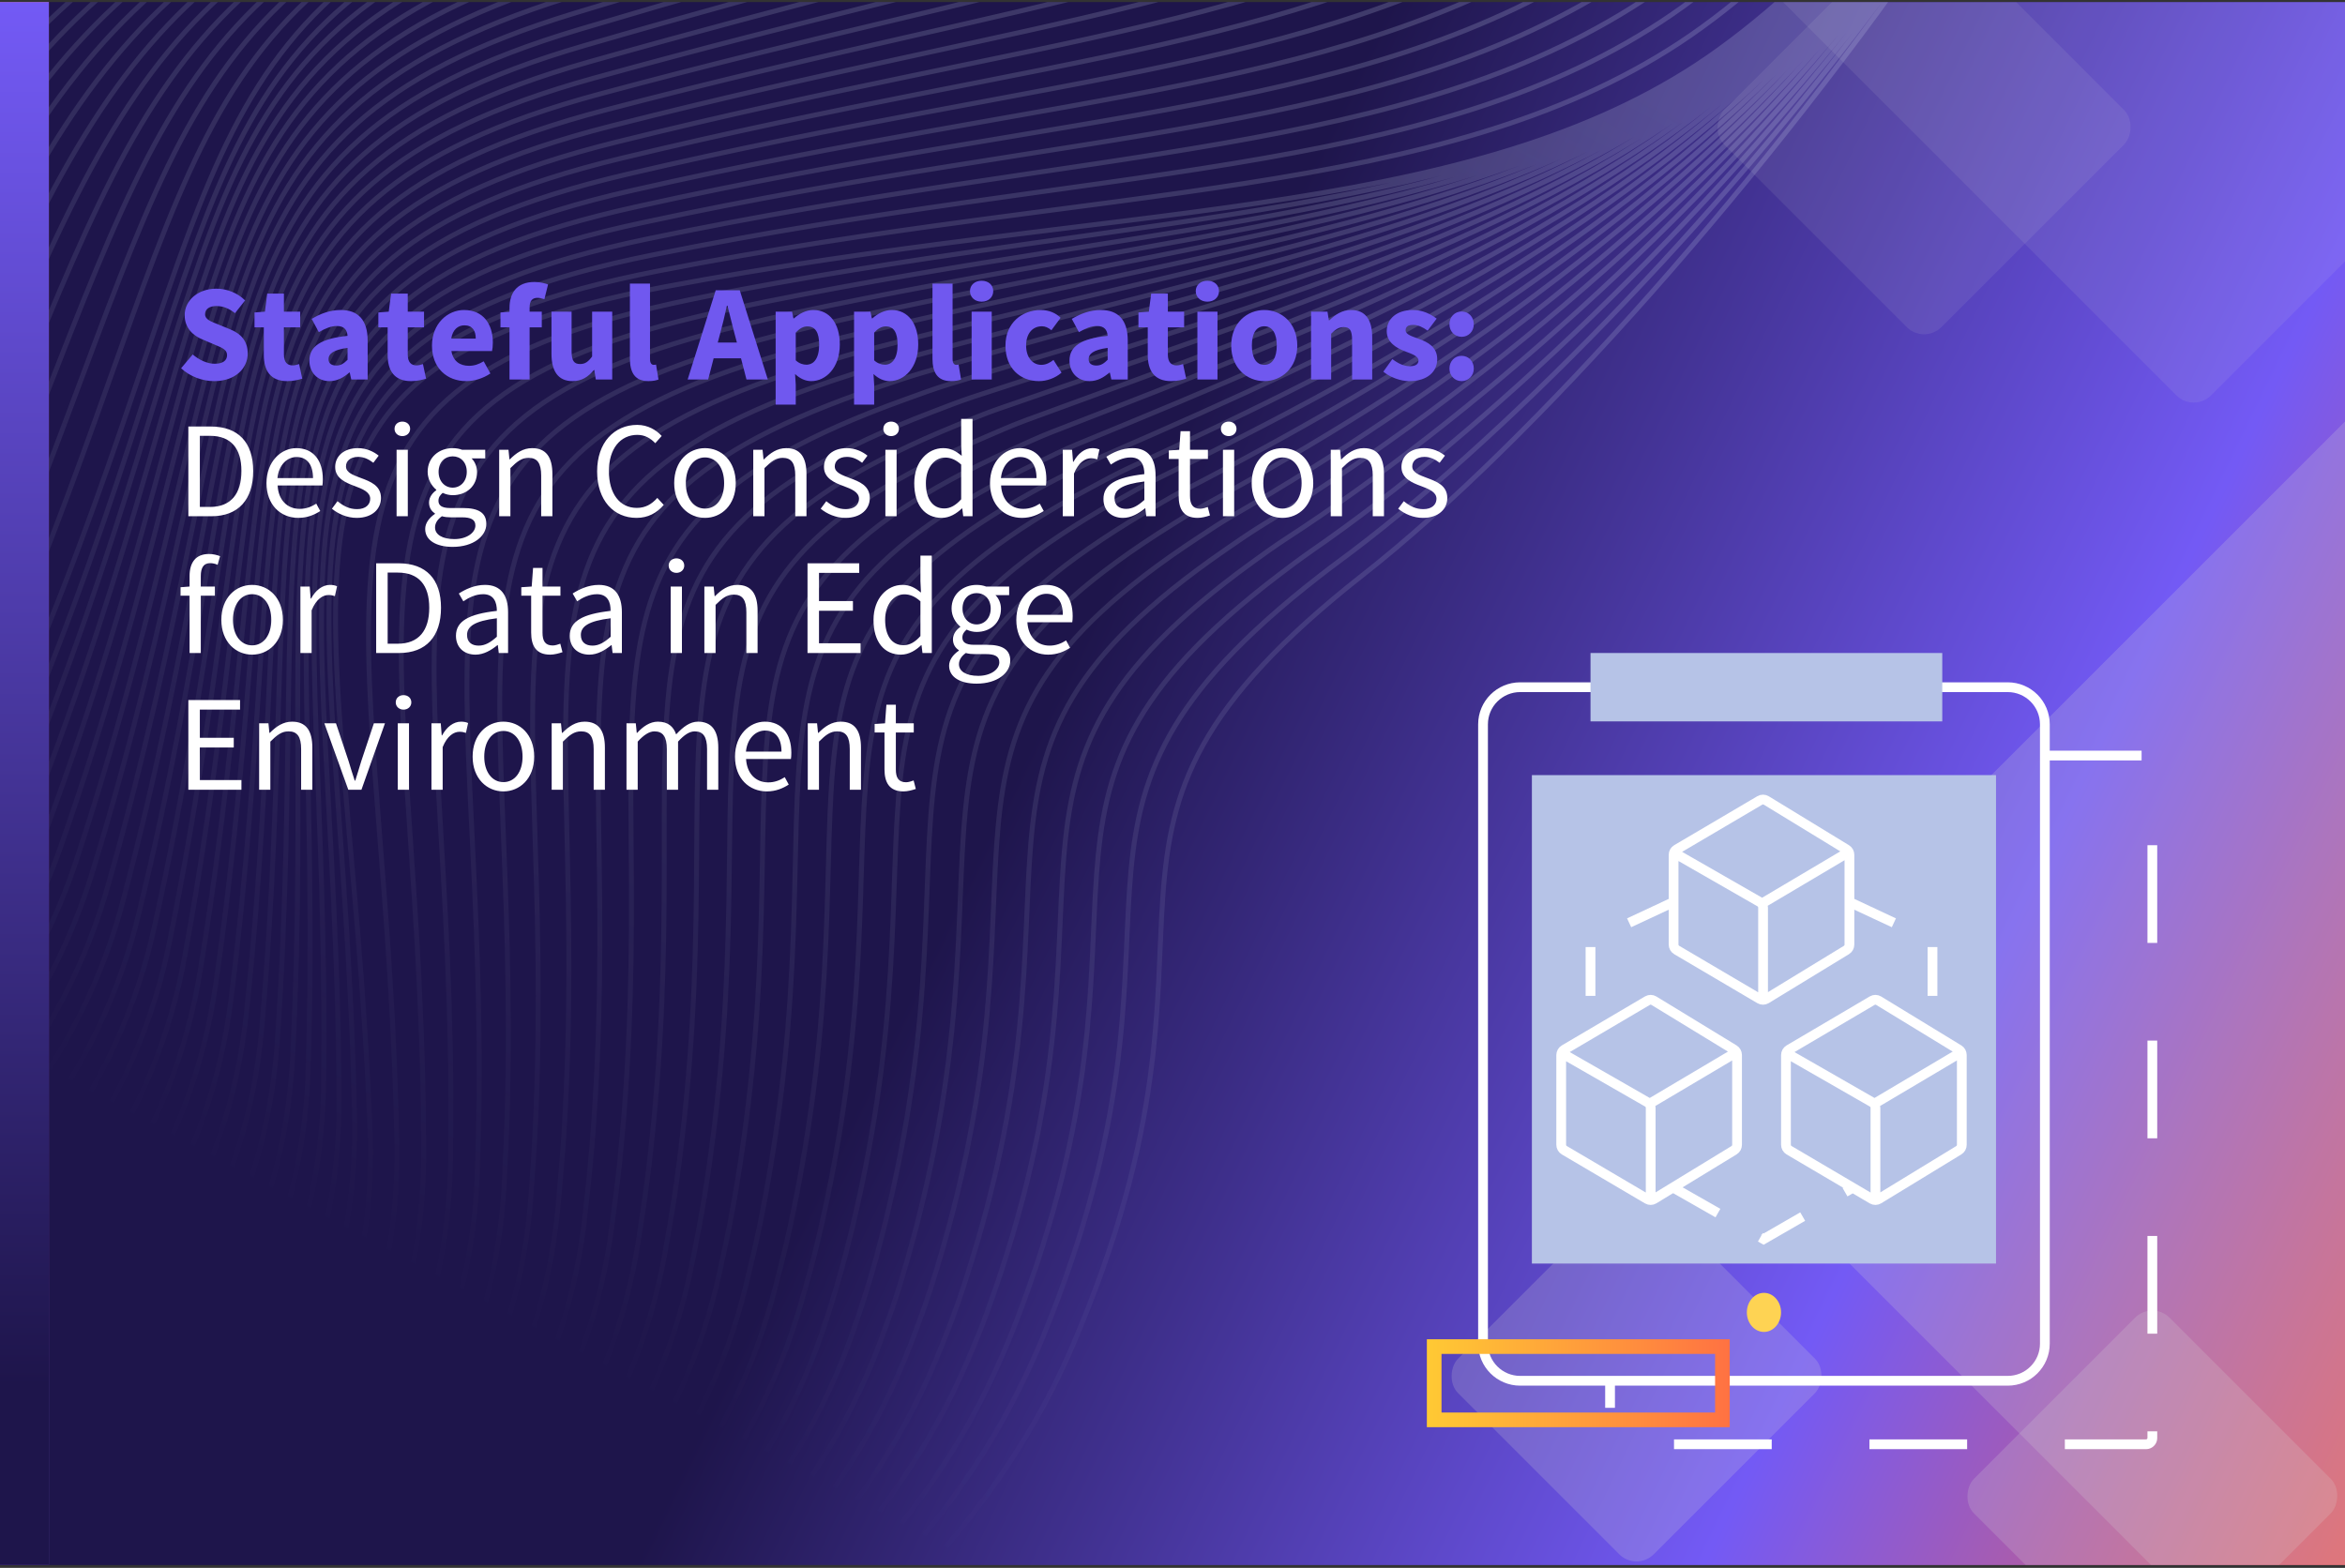
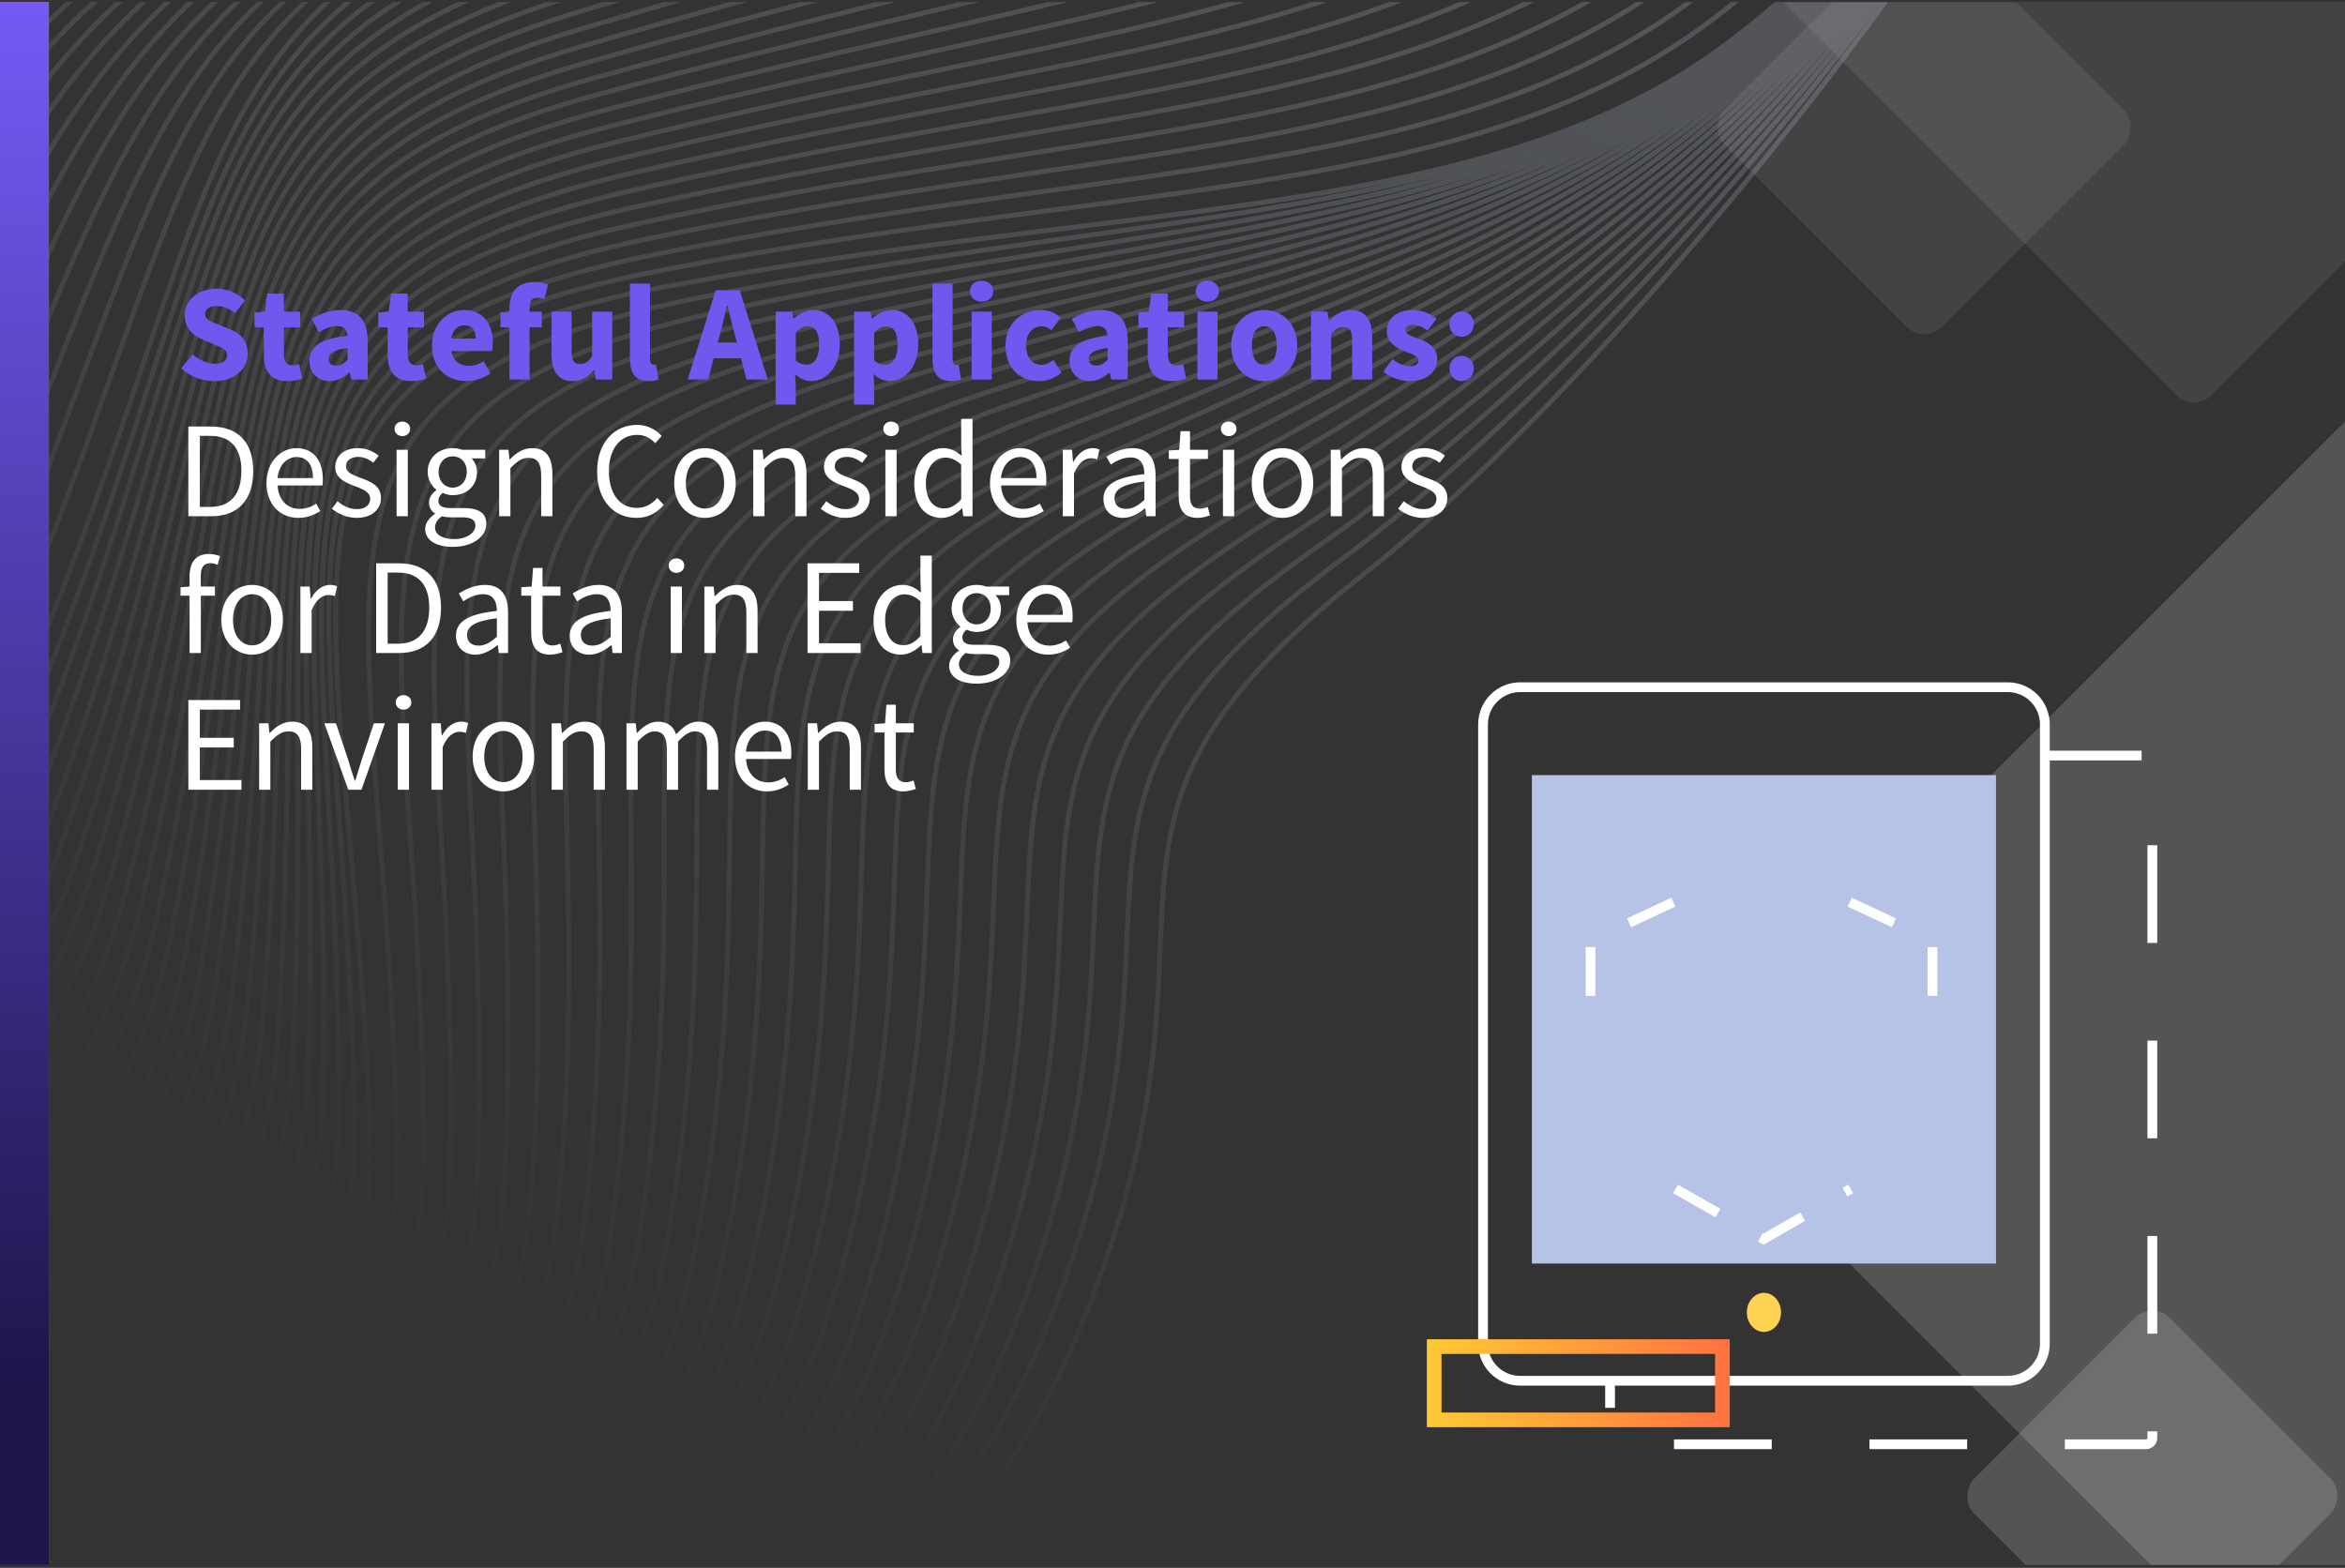
<svg xmlns="http://www.w3.org/2000/svg" width="480" height="321" viewBox="0 0 480 321" fill="none">
  <rect x="0" y="0" width="480" height="321" fill="#333333" stroke="none" />
  <g clip-path="url(#clip0_3455_18468)">
    <g clip-path="url(#clip1_3455_18468)">
-       <rect width="583" height="385" transform="translate(-91 -64.582)" fill="url(#paint0_linear_3455_18468)" style="mix-blend-mode:lighten" />
      <g style="mix-blend-mode:soft-light" opacity="0.2">
        <rect x="529.727" y="36.576" width="263.937" height="263.937" rx="5" transform="rotate(45 529.727 36.576)" fill="#D9D9D9" />
      </g>
      <g style="mix-blend-mode:soft-light" opacity="0.2">
-         <rect x="334.979" y="241.644" width="56.638" height="56.638" rx="5" transform="rotate(45 334.979 241.644)" fill="#D9D9D9" />
-       </g>
+         </g>
      <g style="mix-blend-mode:soft-light" opacity="0.2">
        <rect x="440.564" y="266.252" width="56.638" height="56.638" rx="5" transform="rotate(45 440.564 266.252)" fill="#D9D9D9" />
      </g>
      <g style="mix-blend-mode:soft-light" opacity="0.1">
        <rect x="393.843" y="-18.415" width="62.88" height="62.88" rx="5" transform="rotate(45 393.843 -18.415)" fill="#D9D9D9" />
      </g>
      <g style="mix-blend-mode:soft-light" opacity="0.1">
        <rect x="449.036" y="-127.582" width="149.958" height="149.958" rx="5" transform="rotate(45 449.036 -127.582)" fill="#D9D9D9" />
      </g>
    </g>
    <path d="M-66.767 362.358C-66.767 362.358 80.363 344.955 75.72 230.619C71.078 116.283 44.885 75.909 135.933 58.748C226.981 41.587 298.42 45.312 347.35 13.242C396.279 -18.828 465.416 -119.514 439.007 -146.597M-71.927 359.224C-71.927 359.224 75.323 341.208 72.555 227.741C70.116 113.597 44.371 73.057 134.847 55.452C225.684 37.719 294.703 40.909 343.667 8.835C392.631 -23.24 458.704 -121.316 439.163 -148.094M-77.079 356.089C-77.079 356.089 69.937 337.482 69.405 224.867C68.857 110.942 43.876 70.196 133.775 52.159C224.408 33.849 291.041 36.499 340.001 4.453C388.961 -27.593 452.016 -123.087 439.377 -149.581M-82.229 352.981C-82.229 352.981 64.748 333.771 66.237 222.022C67.751 108.273 43.351 67.373 132.677 48.881C223.09 29.984 287.344 32.099 336.346 0.047C385.348 -32.004 445.351 -124.895 439.588 -151.096M-87.385 349.813C-87.385 349.813 59.565 329.998 63.07 219.123C66.66 105.559 42.832 64.477 131.588 45.569C221.794 26.116 283.662 27.691 332.626 -4.383C381.589 -36.457 438.615 -126.716 439.741 -152.62M-92.545 346.679C-92.545 346.679 54.405 326.244 59.905 216.25C65.593 102.869 42.325 61.634 130.537 42.268C220.532 22.255 280.02 23.279 328.977 -8.795C377.934 -40.868 431.957 -128.524 439.972 -154.132M-97.698 343.544C-97.698 343.544 49.239 322.496 56.748 213.377C64.53 100.156 41.883 58.911 129.417 38.987C219.247 18.535 276.304 18.886 325.268 -13.188C374.232 -45.262 425.225 -130.318 440.128 -155.634M-102.851 340.404C-102.851 340.404 44.101 318.745 53.577 210.505C63.481 97.497 41.336 56.079 128.296 35.69C217.896 14.685 272.586 14.478 321.549 -17.602C370.513 -49.681 418.491 -132.122 440.29 -157.148M-108.011 337.269C-108.011 337.269 38.97 314.993 50.413 207.633C62.446 94.782 40.83 53.232 127.237 32.391C216.663 10.821 268.944 10.065 317.901 -22.013C366.857 -54.092 411.833 -133.931 440.515 -158.659M-113.164 334.129C-113.164 334.129 33.864 311.227 47.261 204.753C61.433 92.079 40.33 50.383 126.157 29.088C215.374 6.958 265.261 5.652 314.225 -26.422C363.189 -58.496 405.135 -135.729 440.704 -160.171M-118.316 330.999C-118.316 330.999 28.768 307.476 44.098 201.886C60.435 89.381 39.816 47.541 125.072 25.803C214.079 3.106 261.579 1.256 310.543 -30.818C359.507 -62.892 398.444 -137.527 440.902 -161.673M-123.469 327.859C-123.469 327.859 23.719 303.714 40.934 199.014C59.444 86.682 39.309 44.688 123.986 22.507C212.789 -0.757 257.903 -3.152 306.826 -35.221C355.749 -67.29 391.711 -139.321 441.058 -163.175M-128.622 324.724C-128.622 324.724 18.616 299.964 37.748 196.138C58.448 84.005 38.774 41.838 122.872 19.214C211.466 -4.615 254.193 -7.556 303.157 -39.63C352.121 -71.705 385.026 -141.126 441.265 -164.662M-133.782 321.59C-133.782 321.59 13.56 296.203 34.611 193.262C57.51 81.283 38.286 38.971 121.814 15.92C210.203 -8.487 250.538 -11.962 299.488 -44.034C348.438 -76.106 378.352 -142.949 441.466 -166.198M-138.934 318.455C-138.934 318.455 8.52 292.451 31.454 190.389C56.568 78.583 37.778 36.118 120.728 12.623C208.904 -12.371 246.862 -16.37 295.826 -48.444C344.79 -80.518 371.664 -144.726 441.698 -167.709M-144.088 315.314C-144.088 315.314 3.495 288.714 28.29 187.516C55.66 75.885 37.263 33.26 119.641 9.327C207.609 -16.228 243.179 -20.777 292.15 -52.852C341.121 -84.927 364.97 -146.547 441.874 -169.214M-149.247 312.18C-149.247 312.18 -1.513 284.946 25.125 184.644C54.733 73.194 36.734 30.399 118.555 6.031C206.311 -20.101 239.497 -25.179 288.461 -57.253C337.425 -89.327 358.269 -148.361 442.036 -170.723M-154.4 309.045C-154.4 309.045 -6.511 281.195 21.968 181.771C53.833 70.5 36.238 27.527 117.469 2.741C205.013 -23.98 235.821 -29.587 284.813 -61.665C333.804 -93.743 351.573 -150.142 442.254 -172.233M-159.552 305.91C-159.552 305.91 -11.502 277.453 18.804 178.898C52.955 67.814 35.722 24.664 116.383 -0.556C203.715 -27.858 232.138 -33.995 281.102 -66.069C330.066 -98.143 344.875 -151.935 442.445 -173.739M-164.678 302.766C-164.678 302.766 -16.437 273.704 15.667 176.022C52.119 65.129 35.226 21.787 115.324 -3.855C202.443 -31.746 228.483 -38.406 277.447 -70.48C326.411 -102.554 338.183 -153.739 442.632 -175.268M-169.863 299.657C-169.863 299.657 -21.423 269.995 12.485 173.174C51.245 62.476 34.633 18.806 114.215 -7.11C201.057 -35.719 224.785 -42.767 273.749 -74.841C322.713 -106.915 331.504 -155.501 442.836 -176.721M-175.018 296.5C-175.018 296.5 -26.373 266.243 9.317 170.274C50.409 59.785 34.117 15.943 113.123 -10.455C199.753 -39.641 221.095 -47.229 270.059 -79.303C319.023 -111.377 324.794 -157.336 443.022 -178.266M-180.171 293.366C-180.171 293.366 -31.306 262.516 6.153 167.402C49.596 57.119 33.603 13.09 112.039 -13.735C198.458 -43.492 217.416 -51.609 266.379 -83.689C315.342 -115.768 318.096 -159.134 443.22 -179.768M-185.324 290.225C-185.324 290.225 -36.245 258.796 2.992 164.501C48.788 54.436 33.085 10.21 110.949 -17.058C197.158 -47.387 213.735 -56.05 262.699 -88.124C311.663 -120.198 311.399 -160.97 443.406 -181.312M-190.484 287.091C-190.484 287.091 -40.99 255.118 -0.167 161.672C48.191 51.876 32.582 7.395 109.868 -20.311C195.867 -51.211 210.059 -60.403 259.023 -92.482C307.986 -124.562 304.704 -162.747 443.599 -182.792M-195.65 283.958C-195.65 283.958 -46.057 251.375 -3.34 158.784C47.221 49.174 32.018 4.533 108.767 -23.616C194.561 -55.094 206.339 -64.833 255.323 -96.91C304.308 -128.987 298.014 -164.529 443.797 -184.299M-200.383 281.114C-200.383 281.114 -51.772 249.283 -9.05 156.676C41.511 47.066 29.291 3.443 106.005 -24.707C191.792 -56.184 202.866 -67.767 251.751 -99.92C300.635 -132.073 296.268 -167.743 439.203 -188.051M-205.136 278.267C-205.136 278.267 -57.494 247.193 -14.784 154.598C35.784 44.992 26.507 2.399 103.222 -25.745C189.01 -57.217 199.359 -70.647 248.089 -102.863C296.818 -135.08 294.447 -170.876 434.52 -191.737M-209.882 275.424C-209.882 275.424 -63.222 245.103 -20.506 152.507C30.055 42.897 23.721 1.339 100.457 -26.808C186.233 -58.256 195.849 -73.548 244.458 -105.833C293.068 -138.118 292.672 -174.037 429.889 -195.452M-214.638 272.561C-214.638 272.561 -68.954 242.986 -26.237 150.396C24.324 40.786 20.94 0.256 97.647 -27.887C183.442 -59.36 192.329 -76.476 240.825 -108.83C289.321 -141.184 290.88 -177.224 425.205 -199.204M-219.382 269.735C-219.382 269.735 -74.673 240.917 -31.963 148.323C18.605 38.717 18.163 -0.783 94.844 -28.923C180.632 -60.395 188.794 -79.353 237.176 -111.781C285.558 -144.209 289.073 -180.364 420.578 -202.885M-224.128 266.893C-224.128 266.893 -80.402 238.828 -37.685 146.232C12.876 36.622 15.384 -1.844 92.099 -29.988C177.887 -61.46 185.317 -82.264 233.579 -114.76C281.927 -147.35 287.331 -183.535 415.975 -206.603M-228.854 264.048C-228.854 264.048 -86.103 236.729 -43.386 144.139C7.175 34.529 12.626 -2.907 89.341 -31.052C175.136 -62.524 181.821 -85.167 229.982 -117.739C278.257 -150.42 285.577 -186.698 411.371 -210.326M-233.628 261.209C-233.628 261.209 -91.853 234.642 -49.143 142.047C1.425 32.442 9.82 -3.965 86.534 -32.109C172.329 -63.582 178.297 -88.067 226.331 -120.712C274.504 -153.474 283.765 -189.877 406.705 -214.042M-238.383 258.351C-238.383 258.351 -97.582 232.542 -54.866 139.946C-4.269 30.342 7.038 -5.047 83.755 -33.17C169.543 -64.642 174.786 -90.974 222.714 -123.689C270.792 -156.538 282.006 -193.018 402.081 -217.757M-243.128 255.52C-243.128 255.52 -103.313 230.435 -60.593 137.867C-10.032 28.257 4.262 -6.087 80.976 -34.231C166.764 -65.703 171.283 -93.876 219.076 -126.663C267.054 -159.583 280.209 -196.187 397.429 -221.474M-247.881 252.678C-247.881 252.678 -109.032 228.367 -66.325 135.75C-15.754 26.166 1.479 -7.125 78.197 -35.292C163.985 -66.769 167.772 -96.783 215.452 -129.639C263.323 -162.69 278.427 -199.352 392.798 -225.194M-252.627 249.836C-252.627 249.836 -114.788 226.28 -72.043 133.692C-21.482 24.082 -1.302 -8.202 75.413 -36.341C161.207 -67.819 164.263 -99.674 211.822 -132.603C259.603 -165.709 276.652 -202.508 388.161 -228.902M-257.374 246.988C-257.374 246.988 -120.497 224.183 -77.773 131.592C-27.212 21.982 -4.079 -9.247 72.632 -37.419C158.427 -68.891 160.753 -102.575 208.198 -135.573C255.878 -168.766 274.87 -205.668 383.524 -232.61M-262.127 244.141C-262.127 244.141 -126.212 222.086 -83.502 129.491C-32.934 19.886 -6.862 -10.341 69.852 -38.485C155.64 -69.957 157.241 -105.493 204.601 -138.558C252.164 -171.848 273.086 -208.845 378.89 -236.346M-266.873 241.304C-266.873 241.304 -131.906 219.997 -89.222 127.417C-38.661 17.807 -9.639 -11.385 67.075 -39.529C152.863 -71.001 153.733 -108.378 200.943 -141.53C248.433 -174.893 271.312 -212 374.253 -240.054M-271.626 238.463C-271.626 238.463 -137.669 217.907 -94.959 125.317C-44.398 15.707 -12.433 -12.455 64.281 -40.6C150.076 -72.072 150.213 -111.301 197.309 -144.527C244.698 -177.977 269.52 -215.186 369.606 -243.789M-276.386 235.617C-276.386 235.617 -143.406 215.807 -100.694 123.229C-50.127 13.617 -15.222 -13.537 61.495 -41.66C147.29 -73.132 146.696 -114.201 193.666 -147.484C240.961 -181.016 267.725 -218.339 364.976 -247.498M-281.126 232.774C-281.126 232.774 -149.12 213.726 -106.369 121.127C-55.808 11.516 -17.95 -14.582 58.765 -42.727C144.518 -74.194 143.206 -117.111 190.063 -150.462C237.253 -184.109 265.97 -221.503 360.372 -251.221M-285.872 229.931C-285.872 229.931 -154.849 211.631 -112.132 119.041C-61.571 9.431 -20.763 -15.639 55.951 -43.783C141.739 -75.255 139.698 -119.996 186.436 -153.46C233.502 -187.147 264.188 -224.668 355.721 -254.933M-290.618 227.089C-290.618 227.089 -160.57 209.541 -117.86 116.951C-67.293 7.34 -23.549 -16.699 53.172 -44.844C138.974 -76.318 136.185 -122.919 182.828 -156.416C229.804 -190.213 262.405 -227.834 351.069 -258.65M-295.372 224.242C-295.372 224.242 -166.299 207.451 -123.583 114.855C-73.043 5.248 -26.301 -17.763 50.386 -45.904C136.181 -77.377 132.68 -125.833 179.183 -159.389C226.078 -193.276 260.63 -230.995 346.414 -262.389M-300.118 221.4C-300.118 221.4 -172.028 205.356 -129.308 112.788C-78.75 3.156 -29.108 -18.826 47.614 -46.966C133.402 -78.444 129.171 -128.729 175.566 -162.366C222.346 -196.333 258.868 -234.163 341.806 -266.084M-304.871 218.558C-304.871 218.558 -177.75 203.265 -135.04 110.676C-84.472 1.065 -31.887 -19.887 44.828 -48.026C130.616 -79.504 125.652 -131.646 171.928 -165.34C218.627 -199.397 257.066 -237.321 337.161 -269.802M-309.589 215.718C-309.589 215.718 -183.45 201.183 -140.734 108.582C-90.172 -1.023 -34.644 -20.945 42.075 -49.107C127.863 -80.579 122.169 -134.551 168.33 -168.33C214.909 -202.46 255.289 -240.492 332.523 -273.521M-314.371 212.869C-314.371 212.869 -189.208 199.081 -146.491 106.49C-95.923 -3.121 -37.452 -22.008 39.263 -50.153C125.058 -81.626 118.64 -137.439 164.645 -171.288C211.183 -205.523 253.505 -243.674 327.891 -277.246M-319.117 210.027C-319.117 210.027 -194.929 196.99 -152.219 104.401C-101.652 -5.21 -40.196 -23.074 36.484 -51.214C122.279 -82.686 115.129 -140.346 161.056 -174.268C207.458 -208.581 251.725 -246.818 323.254 -280.954M-323.87 207.185C-323.87 207.185 -200.658 194.9 -157.941 102.305C-107.38 -7.3 -42.996 -24.132 33.705 -52.275C119.494 -83.736 111.619 -143.247 157.425 -177.243C203.732 -211.644 249.949 -249.985 318.617 -284.662M-328.617 204.337C-328.617 204.337 -206.408 192.808 -163.67 100.215C-113.102 -9.396 -45.802 -25.19 30.926 -53.336C116.714 -84.808 108.129 -146.157 153.801 -180.219C200.004 -214.723 248.139 -253.147 313.978 -288.387M-333.361 201.511C-333.361 201.511 -212.107 190.731 -169.397 98.142C-118.829 -11.469 -48.607 -26.231 28.142 -54.379C113.935 -85.869 104.598 -149.056 150.17 -183.194C196.281 -217.764 246.385 -256.31 309.347 -292.101M-338.116 198.654C-338.116 198.654 -217.817 188.623 -175.121 96.029C-124.56 -13.575 -51.353 -27.312 25.361 -55.457C111.156 -86.93 101.087 -151.963 146.549 -186.143C192.545 -220.798 244.612 -259.449 304.711 -295.798M-342.862 195.811C-342.862 195.811 -223.557 186.551 -180.863 93.942C-130.284 -15.688 -54.16 -28.37 22.582 -56.518C108.37 -87.99 97.577 -154.864 142.922 -189.14C188.83 -223.89 242.826 -262.642 300.07 -299.539M-347.616 192.964C-347.616 192.964 -229.288 184.439 -186.578 91.85C-136.011 -17.761 -56.911 -29.434 19.817 -57.58C105.591 -89.051 94.066 -157.771 139.284 -192.115C185.104 -226.953 241.044 -265.802 295.439 -303.259M-352.362 190.122C-352.362 190.122 -235.017 182.35 -192.273 89.751C-141.712 -19.854 -59.669 -30.498 17.045 -58.642C102.832 -90.12 90.584 -160.676 135.687 -195.094C181.386 -230.011 239.269 -268.969 290.803 -306.956M-357.119 187.303C-357.119 187.303 -240.743 180.282 -198.033 87.687C-147.466 -21.924 -62.481 -31.538 14.207 -59.674C100.033 -91.178 87.053 -163.575 132.043 -198.067C177.663 -233.053 237.486 -272.134 286.162 -310.697M-361.861 184.438C-361.861 184.438 -246.468 178.164 -203.758 85.575C-153.19 -24.036 -65.256 -32.622 11.459 -60.766C97.247 -92.238 83.542 -166.482 128.397 -201.046C173.92 -236.141 235.689 -275.303 281.51 -314.414M-366.608 181.59C-366.608 181.59 -252.196 176.074 -209.48 83.479C-158.919 -26.126 -68.033 -33.666 8.68 -61.827C94.468 -93.299 80.032 -169.384 124.788 -204.018C170.209 -239.2 233.928 -278.461 276.886 -318.129M-371.361 178.749C-371.361 178.749 -257.918 173.984 -215.212 81.362C-164.644 -28.249 -70.824 -34.77 5.898 -62.915C91.689 -94.36 76.521 -172.291 121.163 -206.994C166.484 -242.258 232.146 -281.626 272.255 -321.849M-376.107 175.906C-376.107 175.906 -263.647 171.889 -220.937 79.299C-170.369 -30.312 -73.6 -35.809 3.115 -63.948C88.908 -95.437 73.011 -175.192 117.512 -209.967C162.724 -245.316 230.343 -284.789 267.597 -325.56M-380.857 173.092C-380.857 173.092 -269.373 169.826 -226.656 77.231C-176.095 -32.374 -76.375 -36.837 0.34 -64.982C86.131 -96.482 69.5 -178.099 113.908 -212.945C159.032 -248.384 228.588 -287.958 262.986 -329.282M-385.607 170.217C-385.607 170.217 -275.096 167.725 -232.388 75.114C-181.82 -34.497 -79.157 -37.926 -2.443 -66.07C83.349 -97.515 65.99 -181.001 110.284 -215.921C155.307 -251.441 226.806 -291.118 258.348 -333.001M-390.326 167.372C-390.326 167.372 -280.792 165.609 -238.082 73.02C-187.515 -36.591 -81.902 -38.991 -5.187 -67.135C80.566 -98.603 62.486 -183.909 106.626 -218.893C151.554 -254.501 224.996 -294.28 253.68 -336.733M-395.107 164.533C-395.107 164.533 -286.555 163.524 -243.839 70.928C-193.278 -38.677 -84.722 -40.047 -8.008 -68.191C77.787 -99.664 58.976 -186.81 103.029 -221.872C147.856 -257.567 223.245 -297.472 249.072 -340.434M-399.853 161.691C-399.853 161.691 -292.277 161.433 -249.569 68.828C-199.001 -40.784 -87.502 -41.118 -10.785 -69.241C75.008 -100.725 55.465 -189.717 99.405 -224.848C144.13 -260.63 221.465 -300.616 244.44 -344.154M-404.606 158.844C-404.606 158.844 -298.006 159.338 -255.291 66.731C-204.73 -42.879 -90.282 -42.185 -13.568 -70.329C72.249 -101.794 51.955 -192.619 95.774 -227.823C140.412 -263.688 219.683 -303.776 239.802 -347.867M-409.353 156.002C-409.353 156.002 -303.721 157.247 -261.018 64.658C-210.457 -44.952 -93.06 -43.235 -16.345 -71.374C69.443 -102.851 48.444 -195.526 92.15 -230.794C136.686 -266.751 217.907 -306.942 235.164 -351.586M-414.106 153.16C-414.106 153.16 -309.457 155.158 -266.774 62.567C-216.179 -47.048 -95.847 -44.306 -19.11 -72.442C66.664 -103.912 44.932 -198.443 88.526 -233.77C132.953 -269.813 216.125 -310.108 230.526 -355.305M-418.852 150.318C-418.852 150.318 -315.186 153.063 -272.469 60.473C-221.908 -49.138 -98.624 -45.356 -21.913 -73.522C63.885 -104.973 41.424 -201.329 84.895 -236.745C129.27 -272.876 214.37 -313.271 225.895 -359.019M-423.606 147.471C-423.606 147.471 -320.914 150.973 -278.183 58.381C-227.623 -51.229 -101.39 -46.419 -24.675 -74.563C61.106 -106.034 37.895 -204.211 81.271 -239.721C125.508 -275.945 212.581 -316.436 221.257 -362.738M-428.352 144.629C-428.352 144.629 -326.636 148.883 -283.954 56.291C-233.386 -53.32 -104.21 -47.474 -27.495 -75.619C58.32 -107.094 34.41 -207.138 77.647 -242.696C121.784 -278.997 210.791 -319.601 216.618 -366.457M-61.67 363.751C-61.67 363.751 83.924 345.897 81.218 232.931C81.106 227.78 80.95 222.769 80.751 217.898C76.464 115.726 55.623 79.021 141.413 61.311C144.82 60.618 148.149 59.922 151.497 59.319C235.392 43.565 302.352 44.182 348.977 12.62C397.674 -20.534 393.168 -52.817 532.473 -72.714M-56.573 365.144C-56.573 365.144 87.484 346.838 86.716 235.248C86.698 230.141 86.631 225.169 86.515 220.332C83.953 118.831 62.149 82.755 146.867 63.889C150.191 63.15 153.503 62.424 156.801 61.76C238.414 45.343 304.54 44.365 350.585 12.016C399.123 -22.091 395.98 -55.656 528.8 -75.689M-51.468 366.537C-51.468 366.537 90.753 347.794 92.215 237.566C92.286 232.51 92.319 227.592 92.291 222.743C91.462 121.873 68.705 86.563 152.338 66.442C155.601 65.655 158.857 64.875 162.116 64.178C241.446 47.147 306.691 44.469 352.198 11.385C400.518 -23.742 398.797 -58.517 525.14 -78.677M-46.374 367.903C-46.374 367.903 94.233 348.708 97.71 239.861C97.873 234.861 98.003 229.942 98.057 225.138C98.973 124.926 75.254 90.366 157.802 68.985C161.01 68.156 164.211 67.321 167.43 66.585C244.46 48.926 308.832 44.557 353.816 10.747C401.917 -25.415 401.612 -61.39 521.474 -81.704M-41.274 369.318C-41.274 369.318 97.719 349.664 103.211 242.201C103.469 237.233 103.696 232.363 103.836 227.581C106.488 128.023 81.809 94.218 163.271 71.572C166.424 70.694 169.57 69.811 172.736 69.037C247.471 50.788 310.967 44.702 355.432 10.148C403.314 -27.049 404.433 -64.213 517.814 -84.692M-36.17 370.71C-36.17 370.71 101.209 350.604 108.71 244.518C109.063 239.593 109.386 234.761 109.615 230.018C113.996 131.109 88.365 98.075 168.739 74.153C171.836 73.216 174.926 72.279 178.075 71.479C250.486 52.678 313.113 44.774 357.055 9.548C404.703 -28.688 407.26 -67.049 514.157 -87.647M-31.047 372.089C-31.047 372.089 104.711 351.525 114.241 246.82C114.684 241.945 115.102 237.14 115.416 232.409C121.533 134.153 94.936 101.892 174.229 76.687C177.267 75.724 180.309 74.733 183.417 73.888C253.547 54.55 315.277 44.876 358.694 8.908C406.115 -30.373 410.103 -69.919 510.501 -90.658M-25.982 373.497C-25.982 373.497 108.216 352.468 119.707 249.153C120.239 244.322 120.752 239.555 121.153 234.846C129.013 137.237 101.458 105.759 179.672 79.288C182.648 78.277 185.635 77.237 188.702 76.342C256.534 56.504 317.373 44.992 360.283 8.318C407.461 -32.018 412.889 -72.743 506.829 -93.622M-20.872 374.883C-20.872 374.883 111.74 353.398 125.184 251.473C125.813 246.686 126.421 241.957 126.915 237.264C136.516 140.341 107.993 109.625 185.122 81.833C188.044 80.779 190.974 79.685 194.002 78.751C259.542 58.45 319.485 45.063 361.915 7.673C408.858 -33.713 415.732 -75.619 503.186 -96.64M-15.774 376.282C-15.774 376.282 115.272 354.333 130.711 253.792C131.436 249.049 132.153 244.356 132.716 239.71C144.301 143.415 114.568 113.524 190.612 84.422C193.479 83.325 196.355 82.183 199.342 81.204C262.583 60.441 321.628 45.167 363.525 7.086C410.187 -35.388 418.536 -78.468 499.511 -99.632M-10.677 377.67C-10.677 377.67 118.81 355.261 136.188 256.107C137.003 251.413 137.821 246.746 138.468 242.106C151.791 146.471 121.102 117.379 196.068 86.961C198.881 85.821 201.699 84.603 204.656 83.605C265.596 62.43 323.73 45.222 365.135 6.438C411.578 -37.071 421.353 -81.324 495.843 -102.619M-5.573 379.062C-5.573 379.062 122.354 356.188 141.707 258.427C142.633 253.78 143.533 249.153 144.267 244.536C159.333 149.553 127.684 121.277 201.542 89.536C204.294 88.354 207.067 87.113 209.98 86.044C268.651 64.481 325.851 45.308 366.758 5.833C412.938 -38.778 424.179 -84.165 492.191 -105.602M-0.473 380.472C-0.473 380.472 125.914 357.119 147.239 260.729C148.254 256.127 149.249 251.538 150.063 246.944C166.866 152.614 134.263 125.159 207 92.091C209.698 90.865 212.416 89.577 215.288 88.457C271.684 66.523 327.947 45.369 368.37 5.201C414.296 -40.441 426.998 -87.004 488.536 -108.602M4.621 381.843C4.621 381.843 129.502 358.058 152.71 263.05C153.82 258.486 154.903 253.925 155.814 249.385C174.353 155.709 140.82 129.083 212.482 94.67C215.119 93.403 217.748 92.07 220.613 90.895C274.756 68.649 330.059 45.45 369.992 4.591C415.652 -42.125 429.823 -89.856 484.876 -111.585M9.725 383.236C9.725 383.236 133.059 358.978 158.208 265.368C159.423 260.857 160.581 256.336 161.588 251.784C181.851 158.769 147.388 132.984 217.946 97.219C220.529 95.908 223.138 94.528 225.928 93.313C277.827 70.769 332.155 45.511 371.611 3.964C416.992 -43.824 432.642 -92.696 481.248 -114.588M14.823 384.629C14.823 384.629 136.647 359.911 163.704 267.669C165.015 263.201 166.282 258.717 167.363 254.189C189.354 161.817 153.968 136.877 223.41 99.767C225.939 98.419 228.493 96.99 231.242 95.725C280.921 72.909 334.243 45.562 373.223 3.327C418.331 -45.534 435.457 -95.568 477.532 -117.574M19.919 386.017C19.919 386.017 140.242 360.848 169.205 270.003C170.62 265.583 171.975 261.132 173.134 256.627C196.829 164.924 160.562 140.818 228.885 102.348C231.358 100.935 233.864 99.517 236.575 98.168C284.012 75.132 336.342 45.639 374.853 2.726C419.652 -47.22 438.289 -98.42 473.899 -120.566M25.024 387.409C25.024 387.409 143.851 361.79 174.703 272.32C176.214 267.944 177.65 263.527 178.914 259.071C204.138 167.986 167.167 144.791 234.347 104.935C236.771 103.528 239.221 101.99 241.887 100.619C287.199 77.343 338.42 45.725 376.462 2.128C420.991 -48.924 441.135 -101.269 470.231 -123.558M30.121 388.802C30.121 388.802 147.474 362.729 180.208 274.637C181.816 270.304 183.322 265.95 184.688 261.47C211.642 171.039 173.772 148.714 239.818 107.478C242.178 106.006 244.577 104.458 247.201 103.026C290.323 79.556 340.493 45.767 378.083 1.512C422.319 -50.605 443.921 -104.094 466.573 -126.525M35.218 390.196C35.218 390.196 151.095 363.653 185.707 276.954C187.411 272.67 189.03 268.319 190.464 263.886C219.147 174.109 180.395 152.663 245.284 110.043C247.59 108.528 249.943 106.942 252.518 105.455C293.53 81.809 342.567 45.825 379.694 0.87C423.635 -52.329 446.743 -106.967 462.91 -129.529M40.316 391.589C40.316 391.589 154.736 364.624 191.205 279.271C193.012 275.03 194.72 270.718 196.24 266.307C226.667 177.183 187.025 156.616 250.75 112.608C253.002 111.055 255.316 109.43 257.844 107.854C296.753 84.088 344.635 45.884 381.315 0.254C424.94 -54.034 449.561 -109.817 459.251 -132.506M45.419 392.976C45.419 392.976 158.389 365.576 196.703 281.589C198.614 277.395 200.41 273.117 202.014 268.756C234.183 180.28 193.674 160.606 256.22 115.2C258.418 113.605 260.705 111.943 263.161 110.338C300.009 86.401 346.686 45.973 382.932 -0.34C426.254 -55.714 452.382 -112.641 455.581 -135.515M50.517 394.369C50.517 394.369 162.043 366.54 202.201 283.901C204.218 279.777 206.099 275.51 207.787 271.15C241.721 183.324 200.323 164.541 261.686 117.765C263.83 116.132 266.067 114.454 268.477 112.767C303.325 88.701 348.664 45.982 384.553 -0.956C427.433 -57.475 455.207 -115.492 451.93 -138.482M55.614 395.762C55.614 395.762 165.827 367.537 207.679 286.221C209.802 282.128 211.757 277.913 213.543 273.574C249.178 186.4 207.07 168.59 267.126 120.288C269.224 118.617 271.413 116.89 273.768 115.154C306.645 90.968 350.751 46.022 386.14 -1.617C428.756 -59.2 457.999 -118.378 448.243 -141.517M60.718 397.155C60.718 397.155 180.677 365.502 219.34 275.993C258.004 186.484 210.602 171.384 279.107 117.596C347.613 63.809 474.227 -102.036 444.605 -144.491" stroke="url(#paint1_linear_3455_18468)" stroke-opacity="0.2" stroke-miterlimit="10" />
    <rect width="320" height="10" transform="matrix(4.37114e-08 1 1 -4.37114e-08 0 0.418)" fill="url(#paint2_linear_3455_18468)" />
    <path d="M37.069 75.397L39.449 72.569C40.737 73.689 42.417 74.473 43.929 74.473C45.637 74.473 46.477 73.801 46.477 72.709C46.477 71.561 45.441 71.197 43.845 70.525L41.493 69.517C39.589 68.761 37.797 67.193 37.797 64.533C37.797 61.509 40.513 59.101 44.293 59.101C46.393 59.101 48.605 59.941 50.173 61.509L48.101 64.113C46.897 63.189 45.749 62.657 44.293 62.657C42.893 62.657 41.969 63.273 41.969 64.309C41.969 65.429 43.173 65.821 44.769 66.465L47.093 67.417C49.305 68.313 50.705 69.797 50.705 72.373C50.705 75.397 48.185 78.029 43.845 78.029C41.465 78.029 38.945 77.133 37.069 75.397ZM54.001 72.653V67.025H52.097V63.973L54.225 63.805L54.701 60.109H58.117V63.805H61.449V67.025H58.117V72.597C58.117 74.165 58.817 74.809 59.909 74.809C60.357 74.809 60.861 74.669 61.225 74.529L61.869 77.525C61.141 77.749 60.133 78.029 58.789 78.029C55.345 78.029 54.001 75.873 54.001 72.653ZM63.327 73.829C63.327 70.917 65.651 69.321 71.139 68.761C71.055 67.529 70.439 66.745 68.955 66.745C67.779 66.745 66.603 67.221 65.259 68.005L63.803 65.289C65.567 64.225 67.555 63.469 69.739 63.469C73.295 63.469 75.255 65.485 75.255 69.741V77.693H71.895L71.587 76.265H71.503C70.327 77.301 69.011 78.029 67.443 78.029C64.923 78.029 63.327 76.181 63.327 73.829ZM67.247 73.521C67.247 74.417 67.863 74.837 68.843 74.837C69.795 74.837 70.411 74.389 71.139 73.661V71.225C68.199 71.617 67.247 72.457 67.247 73.521ZM79.348 72.653V67.025H77.444V63.973L79.572 63.805L80.048 60.109H83.464V63.805H86.796V67.025H83.464V72.597C83.464 74.165 84.164 74.809 85.256 74.809C85.704 74.809 86.208 74.669 86.572 74.529L87.216 77.525C86.488 77.749 85.48 78.029 84.136 78.029C80.692 78.029 79.348 75.873 79.348 72.653ZM88.422 70.749C88.422 66.241 91.642 63.469 94.974 63.469C98.922 63.469 100.882 66.353 100.882 70.133C100.882 70.861 100.798 71.533 100.714 71.869H92.398C92.762 73.969 94.162 74.893 96.01 74.893C97.046 74.893 97.998 74.585 99.006 73.969L100.378 76.461C98.95 77.441 97.102 78.029 95.45 78.029C91.474 78.029 88.422 75.341 88.422 70.749ZM92.37 69.321H97.382C97.382 67.725 96.71 66.605 95.058 66.605C93.77 66.605 92.65 67.473 92.37 69.321ZM112.185 58.233L111.429 61.257C110.953 61.089 110.449 60.977 110.001 60.977C108.993 60.977 108.405 61.537 108.405 62.965V63.805H110.897V67.025H108.405V77.693H104.289V67.025H102.441V63.973L104.289 63.833V63.077C104.289 60.137 105.661 57.729 109.413 57.729C110.561 57.729 111.569 58.009 112.185 58.233ZM112.883 72.429V63.805H116.999V71.897C116.999 73.885 117.531 74.529 118.735 74.529C119.771 74.529 120.387 74.081 121.199 72.989V63.805H125.315V77.693H121.955L121.647 75.761H121.563C120.387 77.161 119.099 78.029 117.195 78.029C114.171 78.029 112.883 75.901 112.883 72.429ZM128.937 73.381V58.065H133.053V73.549C133.053 74.417 133.445 74.697 133.781 74.697C133.949 74.697 134.061 74.697 134.285 74.641L134.789 77.693C134.341 77.889 133.641 78.029 132.717 78.029C129.889 78.029 128.937 76.181 128.937 73.381ZM146.917 70.133H150.837L150.389 68.453C149.885 66.633 149.409 64.477 148.905 62.573H148.793C148.373 64.505 147.869 66.633 147.365 68.453L146.917 70.133ZM152.797 77.693L151.677 73.353H146.077L144.957 77.693H140.757L146.497 59.437H151.425L157.165 77.693H152.797ZM162.745 76.573L162.885 78.785V82.845H158.769V63.805H162.129L162.409 65.177H162.521C163.613 64.197 165.013 63.469 166.469 63.469C169.829 63.469 171.901 66.241 171.901 70.525C171.901 75.285 169.045 78.029 166.049 78.029C164.845 78.029 163.725 77.497 162.745 76.573ZM162.885 73.773C163.613 74.445 164.397 74.669 165.097 74.669C166.525 74.669 167.673 73.437 167.673 70.581C167.673 68.089 166.917 66.829 165.265 66.829C164.425 66.829 163.697 67.221 162.885 68.089V73.773ZM178.796 76.573L178.936 78.785V82.845H174.82V63.805H178.18L178.46 65.177H178.572C179.664 64.197 181.064 63.469 182.52 63.469C185.88 63.469 187.952 66.241 187.952 70.525C187.952 75.285 185.096 78.029 182.1 78.029C180.896 78.029 179.776 77.497 178.796 76.573ZM178.936 73.773C179.664 74.445 180.448 74.669 181.148 74.669C182.576 74.669 183.724 73.437 183.724 70.581C183.724 68.089 182.968 66.829 181.316 66.829C180.476 66.829 179.748 67.221 178.936 68.089V73.773ZM190.87 73.381V58.065H194.986V73.549C194.986 74.417 195.378 74.697 195.714 74.697C195.882 74.697 195.994 74.697 196.218 74.641L196.722 77.693C196.274 77.889 195.574 78.029 194.65 78.029C191.822 78.029 190.87 76.181 190.87 73.381ZM200.926 61.761C199.554 61.761 198.546 60.865 198.546 59.605C198.546 58.345 199.554 57.477 200.926 57.477C202.326 57.477 203.306 58.345 203.306 59.605C203.306 60.865 202.326 61.761 200.926 61.761ZM198.882 77.693V63.805H202.998V77.693H198.882ZM205.808 70.749C205.808 66.129 209.196 63.469 213.032 63.469C214.74 63.469 216.168 64.113 217.092 65.065L215.216 67.613C214.544 67.053 213.928 66.801 213.284 66.801C211.296 66.801 210.036 68.341 210.036 70.749C210.036 73.157 211.352 74.697 213.144 74.697C214.152 74.697 214.964 74.221 215.636 73.689L217.288 76.293C215.944 77.469 214.18 78.029 212.668 78.029C208.804 78.029 205.808 75.369 205.808 70.749ZM218.913 73.829C218.913 70.917 221.237 69.321 226.725 68.761C226.641 67.529 226.025 66.745 224.541 66.745C223.365 66.745 222.189 67.221 220.845 68.005L219.389 65.289C221.153 64.225 223.141 63.469 225.325 63.469C228.881 63.469 230.841 65.485 230.841 69.741V77.693H227.481L227.173 76.265H227.089C225.913 77.301 224.597 78.029 223.029 78.029C220.509 78.029 218.913 76.181 218.913 73.829ZM222.833 73.521C222.833 74.417 223.449 74.837 224.429 74.837C225.381 74.837 225.997 74.389 226.725 73.661V71.225C223.785 71.617 222.833 72.457 222.833 73.521ZM234.934 72.653V67.025H233.03V63.973L235.158 63.805L235.634 60.109H239.05V63.805H242.382V67.025H239.05V72.597C239.05 74.165 239.75 74.809 240.842 74.809C241.29 74.809 241.794 74.669 242.158 74.529L242.802 77.525C242.074 77.749 241.066 78.029 239.722 78.029C236.278 78.029 234.934 75.873 234.934 72.653ZM247.137 61.761C245.765 61.761 244.757 60.865 244.757 59.605C244.757 58.345 245.765 57.477 247.137 57.477C248.537 57.477 249.517 58.345 249.517 59.605C249.517 60.865 248.537 61.761 247.137 61.761ZM245.093 77.693V63.805H249.209V77.693H245.093ZM252.019 70.749C252.019 66.129 255.267 63.469 258.795 63.469C262.295 63.469 265.543 66.129 265.543 70.749C265.543 75.369 262.295 78.029 258.795 78.029C255.267 78.029 252.019 75.369 252.019 70.749ZM256.247 70.749C256.247 73.157 257.087 74.697 258.795 74.697C260.475 74.697 261.343 73.157 261.343 70.749C261.343 68.341 260.475 66.801 258.795 66.801C257.087 66.801 256.247 68.341 256.247 70.749ZM268.362 77.693V63.805H271.722L272.002 65.569H272.114C273.29 64.449 274.69 63.469 276.566 63.469C279.59 63.469 280.878 65.597 280.878 69.069V77.693H276.762V69.601C276.762 67.585 276.23 66.969 275.054 66.969C274.018 66.969 273.374 67.445 272.478 68.313V77.693H268.362ZM283.154 76.097L285.002 73.521C286.262 74.473 287.41 74.977 288.586 74.977C289.818 74.977 290.35 74.529 290.35 73.801C290.35 72.877 288.95 72.457 287.522 71.897C285.842 71.253 283.854 70.105 283.854 67.809C283.854 65.233 285.954 63.469 289.174 63.469C291.302 63.469 292.87 64.337 294.074 65.233L292.226 67.697C291.218 66.969 290.266 66.521 289.286 66.521C288.222 66.521 287.718 66.913 287.718 67.613C287.718 68.509 289.006 68.845 290.434 69.377C292.198 70.021 294.186 71.001 294.186 73.549C294.186 76.069 292.198 78.029 288.474 78.029C286.654 78.029 284.554 77.245 283.154 76.097ZM296.688 66.381C296.688 64.897 297.752 63.777 299.18 63.777C300.608 63.777 301.672 64.897 301.672 66.381C301.672 67.837 300.608 68.957 299.18 68.957C297.752 68.957 296.688 67.837 296.688 66.381ZM296.688 75.453C296.688 73.969 297.752 72.849 299.18 72.849C300.608 72.849 301.672 73.969 301.672 75.453C301.672 76.909 300.608 78.029 299.18 78.029C297.752 78.029 296.688 76.909 296.688 75.453Z" fill="#7058EF" />
    <path d="M38.553 105.693V87.325H43.145C48.801 87.325 51.825 90.601 51.825 96.425C51.825 102.277 48.801 105.693 43.257 105.693H38.553ZM40.905 103.789H42.977C47.289 103.789 49.417 101.073 49.417 96.425C49.417 91.805 47.289 89.229 42.977 89.229H40.905V103.789ZM54.549 98.917C54.549 94.465 57.545 91.749 60.653 91.749C64.125 91.749 66.085 94.241 66.085 98.133C66.085 98.609 66.057 99.057 66.001 99.393H56.817C56.985 102.333 58.749 104.181 61.353 104.181C62.641 104.181 63.733 103.761 64.741 103.117L65.553 104.629C64.377 105.385 62.921 106.029 61.073 106.029C57.433 106.029 54.549 103.369 54.549 98.917ZM56.789 97.881H64.069C64.069 95.109 62.837 93.569 60.709 93.569C58.805 93.569 57.069 95.137 56.789 97.881ZM67.936 104.153L69.084 102.613C70.26 103.565 71.464 104.237 73.088 104.237C74.88 104.237 75.776 103.285 75.776 102.109C75.776 100.709 74.152 100.093 72.668 99.533C70.736 98.833 68.608 97.909 68.608 95.613C68.608 93.429 70.344 91.749 73.284 91.749C74.992 91.749 76.476 92.449 77.512 93.289L76.42 94.745C75.496 94.045 74.516 93.541 73.312 93.541C71.604 93.541 70.82 94.465 70.82 95.501C70.82 96.761 72.304 97.265 73.844 97.853C75.804 98.581 77.988 99.393 77.988 101.969C77.988 104.181 76.224 106.029 73.004 106.029C71.072 106.029 69.224 105.217 67.936 104.153ZM82.354 89.285C81.458 89.285 80.758 88.669 80.758 87.801C80.758 86.905 81.458 86.317 82.354 86.317C83.25 86.317 83.95 86.905 83.95 87.801C83.95 88.669 83.25 89.285 82.354 89.285ZM81.178 105.693V92.085H83.474V105.693H81.178ZM89.049 107.989C89.049 109.445 90.533 110.369 92.997 110.369C95.601 110.369 97.309 109.025 97.309 107.597C97.309 106.337 96.329 105.917 94.565 105.917H92.213C91.681 105.917 91.037 105.861 90.449 105.693C89.469 106.393 89.049 107.205 89.049 107.989ZM87.033 108.297C87.033 107.149 87.789 106.057 89.021 105.217V105.105C88.349 104.685 87.817 103.957 87.817 102.893C87.817 101.745 88.601 100.849 89.301 100.373V100.261C88.405 99.533 87.537 98.217 87.537 96.593C87.537 93.625 89.889 91.749 92.661 91.749C93.417 91.749 94.089 91.889 94.593 92.085H99.325V93.849H96.525C97.169 94.465 97.645 95.501 97.645 96.649C97.645 99.561 95.433 101.381 92.661 101.381C91.989 101.381 91.233 101.213 90.617 100.905C90.141 101.325 89.749 101.773 89.749 102.529C89.749 103.397 90.309 104.013 92.157 104.013H94.789C97.953 104.013 99.549 104.993 99.549 107.261C99.549 109.781 96.889 111.965 92.661 111.965C89.329 111.965 87.033 110.649 87.033 108.297ZM92.661 99.841C94.229 99.841 95.545 98.581 95.545 96.593C95.545 94.605 94.257 93.429 92.661 93.429C91.065 93.429 89.777 94.605 89.777 96.593C89.777 98.581 91.093 99.841 92.661 99.841ZM102.178 105.693V92.085H104.082L104.278 94.045H104.362C105.65 92.757 107.05 91.749 108.926 91.749C111.782 91.749 113.07 93.597 113.07 97.069V105.693H110.774V97.377C110.774 94.829 109.99 93.737 108.198 93.737C106.798 93.737 105.846 94.465 104.474 95.837V105.693H102.178ZM122.227 96.509C122.227 90.601 125.727 86.989 130.431 86.989C132.615 86.989 134.351 88.053 135.443 89.257L134.127 90.741C133.147 89.705 131.971 89.033 130.459 89.033C126.959 89.033 124.635 91.889 124.635 96.453C124.635 101.073 126.847 103.985 130.347 103.985C132.083 103.985 133.371 103.257 134.547 101.941L135.863 103.369C134.435 105.049 132.615 106.029 130.291 106.029C125.671 106.029 122.227 102.501 122.227 96.509ZM138.002 98.917C138.002 94.353 140.97 91.749 144.302 91.749C147.634 91.749 150.602 94.353 150.602 98.917C150.602 103.425 147.634 106.029 144.302 106.029C140.97 106.029 138.002 103.425 138.002 98.917ZM140.382 98.917C140.382 102.025 141.978 104.125 144.302 104.125C146.654 104.125 148.222 102.025 148.222 98.917C148.222 95.781 146.654 93.653 144.302 93.653C141.978 93.653 140.382 95.781 140.382 98.917ZM154.186 105.693V92.085H156.09L156.286 94.045H156.37C157.658 92.757 159.058 91.749 160.934 91.749C163.79 91.749 165.078 93.597 165.078 97.069V105.693H162.782V97.377C162.782 94.829 161.998 93.737 160.206 93.737C158.806 93.737 157.854 94.465 156.482 95.837V105.693H154.186ZM167.987 104.153L169.135 102.613C170.311 103.565 171.515 104.237 173.139 104.237C174.931 104.237 175.827 103.285 175.827 102.109C175.827 100.709 174.203 100.093 172.719 99.533C170.787 98.833 168.659 97.909 168.659 95.613C168.659 93.429 170.395 91.749 173.335 91.749C175.043 91.749 176.527 92.449 177.563 93.289L176.471 94.745C175.547 94.045 174.567 93.541 173.363 93.541C171.655 93.541 170.871 94.465 170.871 95.501C170.871 96.761 172.355 97.265 173.895 97.853C175.855 98.581 178.039 99.393 178.039 101.969C178.039 104.181 176.275 106.029 173.055 106.029C171.123 106.029 169.275 105.217 167.987 104.153ZM182.405 89.285C181.509 89.285 180.809 88.669 180.809 87.801C180.809 86.905 181.509 86.317 182.405 86.317C183.301 86.317 184.001 86.905 184.001 87.801C184.001 88.669 183.301 89.285 182.405 89.285ZM181.229 105.693V92.085H183.525V105.693H181.229ZM187.14 98.917C187.14 94.493 189.94 91.749 193.048 91.749C194.616 91.749 195.652 92.337 196.856 93.317L196.744 90.993V85.757H199.068V105.693H197.164L196.968 104.097H196.884C195.82 105.133 194.364 106.029 192.768 106.029C189.352 106.029 187.14 103.453 187.14 98.917ZM189.52 98.889C189.52 102.137 190.892 104.097 193.272 104.097C194.532 104.097 195.624 103.481 196.744 102.221V95.109C195.596 94.073 194.56 93.681 193.44 93.681C191.256 93.681 189.52 95.781 189.52 98.889ZM202.643 98.917C202.643 94.465 205.639 91.749 208.747 91.749C212.219 91.749 214.179 94.241 214.179 98.133C214.179 98.609 214.151 99.057 214.095 99.393H204.911C205.079 102.333 206.843 104.181 209.447 104.181C210.735 104.181 211.827 103.761 212.835 103.117L213.647 104.629C212.471 105.385 211.015 106.029 209.167 106.029C205.527 106.029 202.643 103.369 202.643 98.917ZM204.883 97.881H212.163C212.163 95.109 210.931 93.569 208.803 93.569C206.899 93.569 205.163 95.137 204.883 97.881ZM217.542 105.693V92.085H219.446L219.642 94.549H219.726C220.65 92.841 222.05 91.749 223.59 91.749C224.178 91.749 224.598 91.833 225.046 92.029L224.598 94.045C224.15 93.905 223.842 93.821 223.282 93.821C222.134 93.821 220.762 94.661 219.838 96.957V105.693H217.542ZM225.866 102.165C225.866 99.197 228.442 97.713 234.238 97.069C234.238 95.333 233.65 93.653 231.438 93.653C229.842 93.653 228.442 94.381 227.378 95.109L226.454 93.513C227.714 92.701 229.618 91.749 231.802 91.749C235.134 91.749 236.534 93.961 236.534 97.349V105.693H234.63L234.434 104.069H234.378C233.062 105.133 231.55 106.029 229.87 106.029C227.574 106.029 225.866 104.601 225.866 102.165ZM228.134 101.997C228.134 103.537 229.17 104.181 230.514 104.181C231.83 104.181 232.922 103.537 234.238 102.361V98.581C229.674 99.141 228.134 100.261 228.134 101.997ZM241.258 101.493V93.961H239.242V92.225L241.37 92.085L241.65 88.277H243.582V92.085H247.25V93.961H243.582V101.521C243.582 103.201 244.114 104.153 245.682 104.153C246.158 104.153 246.774 103.957 247.222 103.789L247.67 105.525C246.914 105.777 245.99 106.029 245.15 106.029C242.238 106.029 241.258 104.181 241.258 101.493ZM251.503 89.285C250.607 89.285 249.907 88.669 249.907 87.801C249.907 86.905 250.607 86.317 251.503 86.317C252.399 86.317 253.099 86.905 253.099 87.801C253.099 88.669 252.399 89.285 251.503 89.285ZM250.327 105.693V92.085H252.623V105.693H250.327ZM256.209 98.917C256.209 94.353 259.177 91.749 262.509 91.749C265.841 91.749 268.809 94.353 268.809 98.917C268.809 103.425 265.841 106.029 262.509 106.029C259.177 106.029 256.209 103.425 256.209 98.917ZM258.589 98.917C258.589 102.025 260.185 104.125 262.509 104.125C264.861 104.125 266.429 102.025 266.429 98.917C266.429 95.781 264.861 93.653 262.509 93.653C260.185 93.653 258.589 95.781 258.589 98.917ZM272.393 105.693V92.085H274.297L274.493 94.045H274.577C275.865 92.757 277.265 91.749 279.141 91.749C281.997 91.749 283.285 93.597 283.285 97.069V105.693H280.989V97.377C280.989 94.829 280.205 93.737 278.413 93.737C277.013 93.737 276.061 94.465 274.689 95.837V105.693H272.393ZM286.194 104.153L287.342 102.613C288.518 103.565 289.722 104.237 291.346 104.237C293.138 104.237 294.034 103.285 294.034 102.109C294.034 100.709 292.41 100.093 290.926 99.533C288.994 98.833 286.866 97.909 286.866 95.613C286.866 93.429 288.602 91.749 291.542 91.749C293.25 91.749 294.734 92.449 295.77 93.289L294.678 94.745C293.754 94.045 292.774 93.541 291.57 93.541C289.862 93.541 289.078 94.465 289.078 95.501C289.078 96.761 290.562 97.265 292.102 97.853C294.062 98.581 296.246 99.393 296.246 101.969C296.246 104.181 294.482 106.029 291.262 106.029C289.33 106.029 287.482 105.217 286.194 104.153ZM45.049 113.869L44.545 115.633C44.041 115.409 43.509 115.297 43.005 115.297C41.717 115.297 41.101 116.193 41.101 117.929V120.085H43.985V121.961H41.101V133.693H38.805V121.961H36.957V120.225L38.805 120.085V117.929C38.805 115.157 40.065 113.421 42.781 113.421C43.621 113.421 44.433 113.617 45.049 113.869ZM45.307 126.917C45.307 122.353 48.275 119.749 51.607 119.749C54.939 119.749 57.907 122.353 57.907 126.917C57.907 131.425 54.939 134.029 51.607 134.029C48.275 134.029 45.307 131.425 45.307 126.917ZM47.687 126.917C47.687 130.025 49.283 132.125 51.607 132.125C53.959 132.125 55.527 130.025 55.527 126.917C55.527 123.781 53.959 121.653 51.607 121.653C49.283 121.653 47.687 123.781 47.687 126.917ZM61.491 133.693V120.085H63.395L63.591 122.549H63.675C64.599 120.841 65.999 119.749 67.539 119.749C68.127 119.749 68.547 119.833 68.995 120.029L68.547 122.045C68.099 121.905 67.791 121.821 67.231 121.821C66.083 121.821 64.711 122.661 63.787 124.957V133.693H61.491ZM76.998 133.693V115.325H81.59C87.246 115.325 90.27 118.601 90.27 124.425C90.27 130.277 87.246 133.693 81.702 133.693H76.998ZM79.35 131.789H81.422C85.734 131.789 87.862 129.073 87.862 124.425C87.862 119.805 85.734 117.229 81.422 117.229H79.35V131.789ZM93.331 130.165C93.331 127.197 95.906 125.713 101.703 125.069C101.703 123.333 101.115 121.653 98.903 121.653C97.306 121.653 95.906 122.381 94.843 123.109L93.918 121.513C95.178 120.701 97.082 119.749 99.266 119.749C102.599 119.749 103.999 121.961 103.999 125.349V133.693H102.095L101.899 132.069H101.843C100.527 133.133 99.014 134.029 97.335 134.029C95.038 134.029 93.331 132.601 93.331 130.165ZM95.599 129.997C95.599 131.537 96.635 132.181 97.978 132.181C99.294 132.181 100.387 131.537 101.703 130.361V126.581C97.138 127.141 95.599 128.261 95.599 129.997ZM108.723 129.493V121.961H106.707V120.225L108.835 120.085L109.115 116.277H111.047V120.085H114.715V121.961H111.047V129.521C111.047 131.201 111.579 132.153 113.147 132.153C113.623 132.153 114.239 131.957 114.687 131.789L115.135 133.525C114.379 133.777 113.455 134.029 112.615 134.029C109.703 134.029 108.723 132.181 108.723 129.493ZM116.627 130.165C116.627 127.197 119.203 125.713 124.999 125.069C124.999 123.333 124.411 121.653 122.199 121.653C120.603 121.653 119.203 122.381 118.139 123.109L117.215 121.513C118.475 120.701 120.379 119.749 122.563 119.749C125.895 119.749 127.295 121.961 127.295 125.349V133.693H125.391L125.195 132.069H125.139C123.823 133.133 122.311 134.029 120.631 134.029C118.335 134.029 116.627 132.601 116.627 130.165ZM118.895 129.997C118.895 131.537 119.931 132.181 121.275 132.181C122.591 132.181 123.683 131.537 124.999 130.361V126.581C120.435 127.141 118.895 128.261 118.895 129.997ZM138.464 117.285C137.568 117.285 136.868 116.669 136.868 115.801C136.868 114.905 137.568 114.317 138.464 114.317C139.36 114.317 140.06 114.905 140.06 115.801C140.06 116.669 139.36 117.285 138.464 117.285ZM137.288 133.693V120.085H139.584V133.693H137.288ZM144.178 133.693V120.085H146.082L146.278 122.045H146.362C147.65 120.757 149.05 119.749 150.926 119.749C153.782 119.749 155.07 121.597 155.07 125.069V133.693H152.774V125.377C152.774 122.829 151.99 121.737 150.198 121.737C148.798 121.737 147.846 122.465 146.474 123.837V133.693H144.178ZM165.291 133.693V115.325H175.875V117.285H167.643V123.053H174.587V125.041H167.643V131.705H176.155V133.693H165.291ZM178.8 126.917C178.8 122.493 181.6 119.749 184.708 119.749C186.276 119.749 187.312 120.337 188.516 121.317L188.404 118.993V113.757H190.728V133.693H188.824L188.628 132.097H188.544C187.48 133.133 186.024 134.029 184.428 134.029C181.012 134.029 178.8 131.453 178.8 126.917ZM181.18 126.889C181.18 130.137 182.552 132.097 184.932 132.097C186.192 132.097 187.284 131.481 188.404 130.221V123.109C187.256 122.073 186.22 121.681 185.1 121.681C182.916 121.681 181.18 123.781 181.18 126.889ZM196.291 135.989C196.291 137.445 197.775 138.369 200.239 138.369C202.843 138.369 204.551 137.025 204.551 135.597C204.551 134.337 203.571 133.917 201.807 133.917H199.455C198.923 133.917 198.279 133.861 197.691 133.693C196.711 134.393 196.291 135.205 196.291 135.989ZM194.275 136.297C194.275 135.149 195.031 134.057 196.263 133.217V133.105C195.591 132.685 195.059 131.957 195.059 130.893C195.059 129.745 195.843 128.849 196.543 128.373V128.261C195.647 127.533 194.779 126.217 194.779 124.593C194.779 121.625 197.131 119.749 199.903 119.749C200.659 119.749 201.331 119.889 201.835 120.085H206.567V121.849H203.767C204.411 122.465 204.887 123.501 204.887 124.649C204.887 127.561 202.675 129.381 199.903 129.381C199.231 129.381 198.475 129.213 197.859 128.905C197.383 129.325 196.991 129.773 196.991 130.529C196.991 131.397 197.551 132.013 199.399 132.013H202.031C205.195 132.013 206.791 132.993 206.791 135.261C206.791 137.781 204.131 139.965 199.903 139.965C196.571 139.965 194.275 138.649 194.275 136.297ZM199.903 127.841C201.471 127.841 202.787 126.581 202.787 124.593C202.787 122.605 201.499 121.429 199.903 121.429C198.307 121.429 197.019 122.605 197.019 124.593C197.019 126.581 198.335 127.841 199.903 127.841ZM208.03 126.917C208.03 122.465 211.026 119.749 214.134 119.749C217.606 119.749 219.566 122.241 219.566 126.133C219.566 126.609 219.538 127.057 219.482 127.393H210.298C210.466 130.333 212.23 132.181 214.834 132.181C216.122 132.181 217.214 131.761 218.222 131.117L219.034 132.629C217.858 133.385 216.402 134.029 214.554 134.029C210.914 134.029 208.03 131.369 208.03 126.917ZM210.27 125.881H217.55C217.55 123.109 216.318 121.569 214.19 121.569C212.286 121.569 210.55 123.137 210.27 125.881ZM38.553 161.693V143.325H49.137V145.285H40.905V151.053H47.849V153.041H40.905V159.705H49.417V161.693H38.553ZM53.042 161.693V148.085H54.946L55.142 150.045H55.226C56.514 148.757 57.914 147.749 59.79 147.749C62.646 147.749 63.934 149.597 63.934 153.069V161.693H61.638V153.377C61.638 150.829 60.854 149.737 59.062 149.737C57.662 149.737 56.71 150.465 55.338 151.837V161.693H53.042ZM71.294 161.693L66.394 148.085H68.774L71.35 155.813C71.742 157.157 72.19 158.529 72.61 159.817H72.722C73.114 158.529 73.562 157.157 73.954 155.813L76.53 148.085H78.798L73.982 161.693H71.294ZM82.6 145.285C81.704 145.285 81.004 144.669 81.004 143.801C81.004 142.905 81.704 142.317 82.6 142.317C83.496 142.317 84.196 142.905 84.196 143.801C84.196 144.669 83.496 145.285 82.6 145.285ZM81.424 161.693V148.085H83.72V161.693H81.424ZM88.315 161.693V148.085H90.219L90.415 150.549H90.499C91.423 148.841 92.823 147.749 94.363 147.749C94.951 147.749 95.371 147.833 95.819 148.029L95.371 150.045C94.923 149.905 94.615 149.821 94.055 149.821C92.907 149.821 91.535 150.661 90.611 152.957V161.693H88.315ZM96.741 154.917C96.741 150.353 99.709 147.749 103.041 147.749C106.373 147.749 109.341 150.353 109.341 154.917C109.341 159.425 106.373 162.029 103.041 162.029C99.709 162.029 96.741 159.425 96.741 154.917ZM99.121 154.917C99.121 158.025 100.717 160.125 103.041 160.125C105.393 160.125 106.961 158.025 106.961 154.917C106.961 151.781 105.393 149.653 103.041 149.653C100.717 149.653 99.121 151.781 99.121 154.917ZM112.924 161.693V148.085H114.828L115.024 150.045H115.108C116.396 148.757 117.796 147.749 119.672 147.749C122.528 147.749 123.816 149.597 123.816 153.069V161.693H121.52V153.377C121.52 150.829 120.736 149.737 118.944 149.737C117.544 149.737 116.592 150.465 115.22 151.837V161.693H112.924ZM128.237 161.693V148.085H130.141L130.337 150.045H130.421C131.597 148.757 133.025 147.749 134.649 147.749C136.721 147.749 137.841 148.729 138.401 150.353C139.829 148.813 141.229 147.749 142.881 147.749C145.681 147.749 147.025 149.597 147.025 153.069V161.693H144.729V153.377C144.729 150.829 143.917 149.737 142.209 149.737C141.145 149.737 140.053 150.437 138.793 151.837V161.693H136.497V153.377C136.497 150.829 135.685 149.737 133.949 149.737C132.941 149.737 131.793 150.437 130.533 151.837V161.693H128.237ZM150.444 154.917C150.444 150.465 153.44 147.749 156.548 147.749C160.02 147.749 161.98 150.241 161.98 154.133C161.98 154.609 161.952 155.057 161.896 155.393H152.712C152.88 158.333 154.644 160.181 157.248 160.181C158.536 160.181 159.628 159.761 160.636 159.117L161.448 160.629C160.272 161.385 158.816 162.029 156.968 162.029C153.328 162.029 150.444 159.369 150.444 154.917ZM152.684 153.881H159.964C159.964 151.109 158.732 149.569 156.604 149.569C154.7 149.569 152.964 151.137 152.684 153.881ZM165.342 161.693V148.085H167.246L167.442 150.045H167.526C168.814 148.757 170.214 147.749 172.09 147.749C174.946 147.749 176.234 149.597 176.234 153.069V161.693H173.938V153.377C173.938 150.829 173.154 149.737 171.362 149.737C169.962 149.737 169.01 150.465 167.638 151.837V161.693H165.342ZM181.047 157.493V149.961H179.031V148.225L181.159 148.085L181.439 144.277H183.371V148.085H187.039V149.961H183.371V157.521C183.371 159.201 183.903 160.153 185.471 160.153C185.947 160.153 186.563 159.957 187.011 159.789L187.459 161.525C186.703 161.777 185.779 162.029 184.939 162.029C182.027 162.029 181.047 160.181 181.047 157.493Z" fill="white" />
    <rect width="320" height="10" transform="matrix(4.37114e-08 1 1 -4.37114e-08 0 0.418)" fill="url(#paint3_linear_3455_18468)" />
    <path d="M303.564 148.29C303.564 144.095 306.968 140.693 311.167 140.693H410.961C415.161 140.693 418.564 144.095 418.564 148.29V275.096C418.564 279.291 415.161 282.693 410.961 282.693H311.167C306.968 282.693 303.564 279.291 303.564 275.096V148.29Z" stroke="white" stroke-width="2" />
    <path d="M408.564 158.693H313.564V258.693H408.564V158.693Z" fill="#B6C3E7" />
    <path d="M352.564 275.693H293.564V290.693H352.564V275.693Z" stroke="url(#paint4_linear_3455_18468)" stroke-width="3" stroke-miterlimit="10" />
    <ellipse cx="361.064" cy="268.693" rx="3.5" ry="4" fill="#FED353" />
-     <path d="M360.884 204.261V185.814C360.884 185.347 360.636 184.917 360.236 184.687L343.206 174.918M360.884 184.843L378.349 174.487M383.886 245.255V226.808C383.886 226.341 383.639 225.911 383.238 225.681L366.208 215.912M383.886 225.837L401.351 215.481M337.881 245.255V226.808C337.881 226.341 337.634 225.911 337.233 225.681L320.203 215.912M337.881 225.837L355.346 215.481M361.532 163.879L377.943 173.894C378.327 174.128 378.562 174.549 378.562 175.003V193.389C378.562 193.843 378.327 194.264 377.943 194.498L361.532 204.513C361.132 204.757 360.633 204.761 360.23 204.524L343.203 194.495C342.809 194.263 342.567 193.837 342.567 193.376V175.016C342.567 174.555 342.809 174.128 343.203 173.897L360.23 163.868C360.633 163.631 361.132 163.635 361.532 163.879ZM384.534 204.872L400.946 214.888C401.33 215.122 401.564 215.543 401.564 215.996V234.383C401.564 234.837 401.33 235.258 400.946 235.492L384.534 245.507C384.135 245.751 383.636 245.755 383.233 245.517L366.205 235.489C365.812 235.257 365.57 234.831 365.57 234.37V216.01C365.57 215.549 365.812 215.122 366.205 214.891L383.233 204.862C383.636 204.625 384.135 204.629 384.534 204.872ZM338.529 204.872L354.941 214.888C355.324 215.122 355.559 215.543 355.559 215.996V234.383C355.559 234.837 355.324 235.258 354.941 235.492L338.529 245.507C338.13 245.751 337.631 245.755 337.227 245.517L320.2 235.489C319.806 235.257 319.564 234.831 319.564 234.37V216.01C319.564 215.549 319.806 215.122 320.2 214.891L337.227 204.862C337.631 204.625 338.13 204.629 338.529 204.872Z" stroke="white" stroke-width="2" />
    <path d="M342.528 184.693L325.564 192.621V211.479M378.601 184.693L395.564 192.621V211.479M342.957 243.407L360.994 253.693L378.816 243.407" stroke="white" stroke-width="2" stroke-dasharray="10 10" />
    <path d="M418.364 154.693H439.284C439.991 154.693 440.564 155.269 440.564 155.981V294.405C440.564 295.116 439.991 295.693 439.284 295.693H330.845C330.138 295.693 329.564 295.116 329.564 294.405V283.245" stroke="white" stroke-width="2" stroke-dasharray="20 20" />
-     <path d="M397.564 133.693H325.564V147.693H397.564V133.693Z" fill="#B6C3E7" />
  </g>
  <defs>
    <linearGradient id="paint0_linear_3455_18468" x1="94.5" y1="64.5" x2="679.413" y2="347.217" gradientUnits="userSpaceOnUse">
      <stop offset="0.39" stop-color="#1E154B" />
      <stop offset="0.693" stop-color="#735AF5" />
      <stop offset="0.925" stop-color="#FF5F3B" />
    </linearGradient>
    <linearGradient id="paint1_linear_3455_18468" x1="63.665" y1="-127.548" x2="-93.619" y2="167.171" gradientUnits="userSpaceOnUse">
      <stop stop-color="#CCD7EF" />
      <stop offset="1" stop-color="#E9FFFF" stop-opacity="0" />
    </linearGradient>
    <linearGradient id="paint2_linear_3455_18468" x1="4.34712e-07" y1="9.945" x2="320" y2="9.945" gradientUnits="userSpaceOnUse">
      <stop offset="0.115" stop-color="#FF6F43" />
      <stop offset="0.516" stop-color="#DC4CB3" />
      <stop offset="0.885" stop-color="#9868F9" />
    </linearGradient>
    <linearGradient id="paint3_linear_3455_18468" x1="320" y1="9.945" x2="4.34186e-07" y2="9.945" gradientUnits="userSpaceOnUse">
      <stop offset="0.115" stop-color="#1E154B" />
      <stop offset="1" stop-color="#735AF5" />
    </linearGradient>
    <linearGradient id="paint4_linear_3455_18468" x1="292.326" y1="283.189" x2="353.791" y2="283.189" gradientUnits="userSpaceOnUse">
      <stop stop-color="#FFC934" />
      <stop offset="1" stop-color="#FF7242" />
    </linearGradient>
    <clipPath id="clip0_3455_18468">
      <rect width="480" height="320" fill="white" transform="translate(0 0.418)" />
    </clipPath>
    <clipPath id="clip1_3455_18468">
      <rect width="583" height="385" fill="white" transform="translate(-91 -64.582)" />
    </clipPath>
  </defs>
</svg>